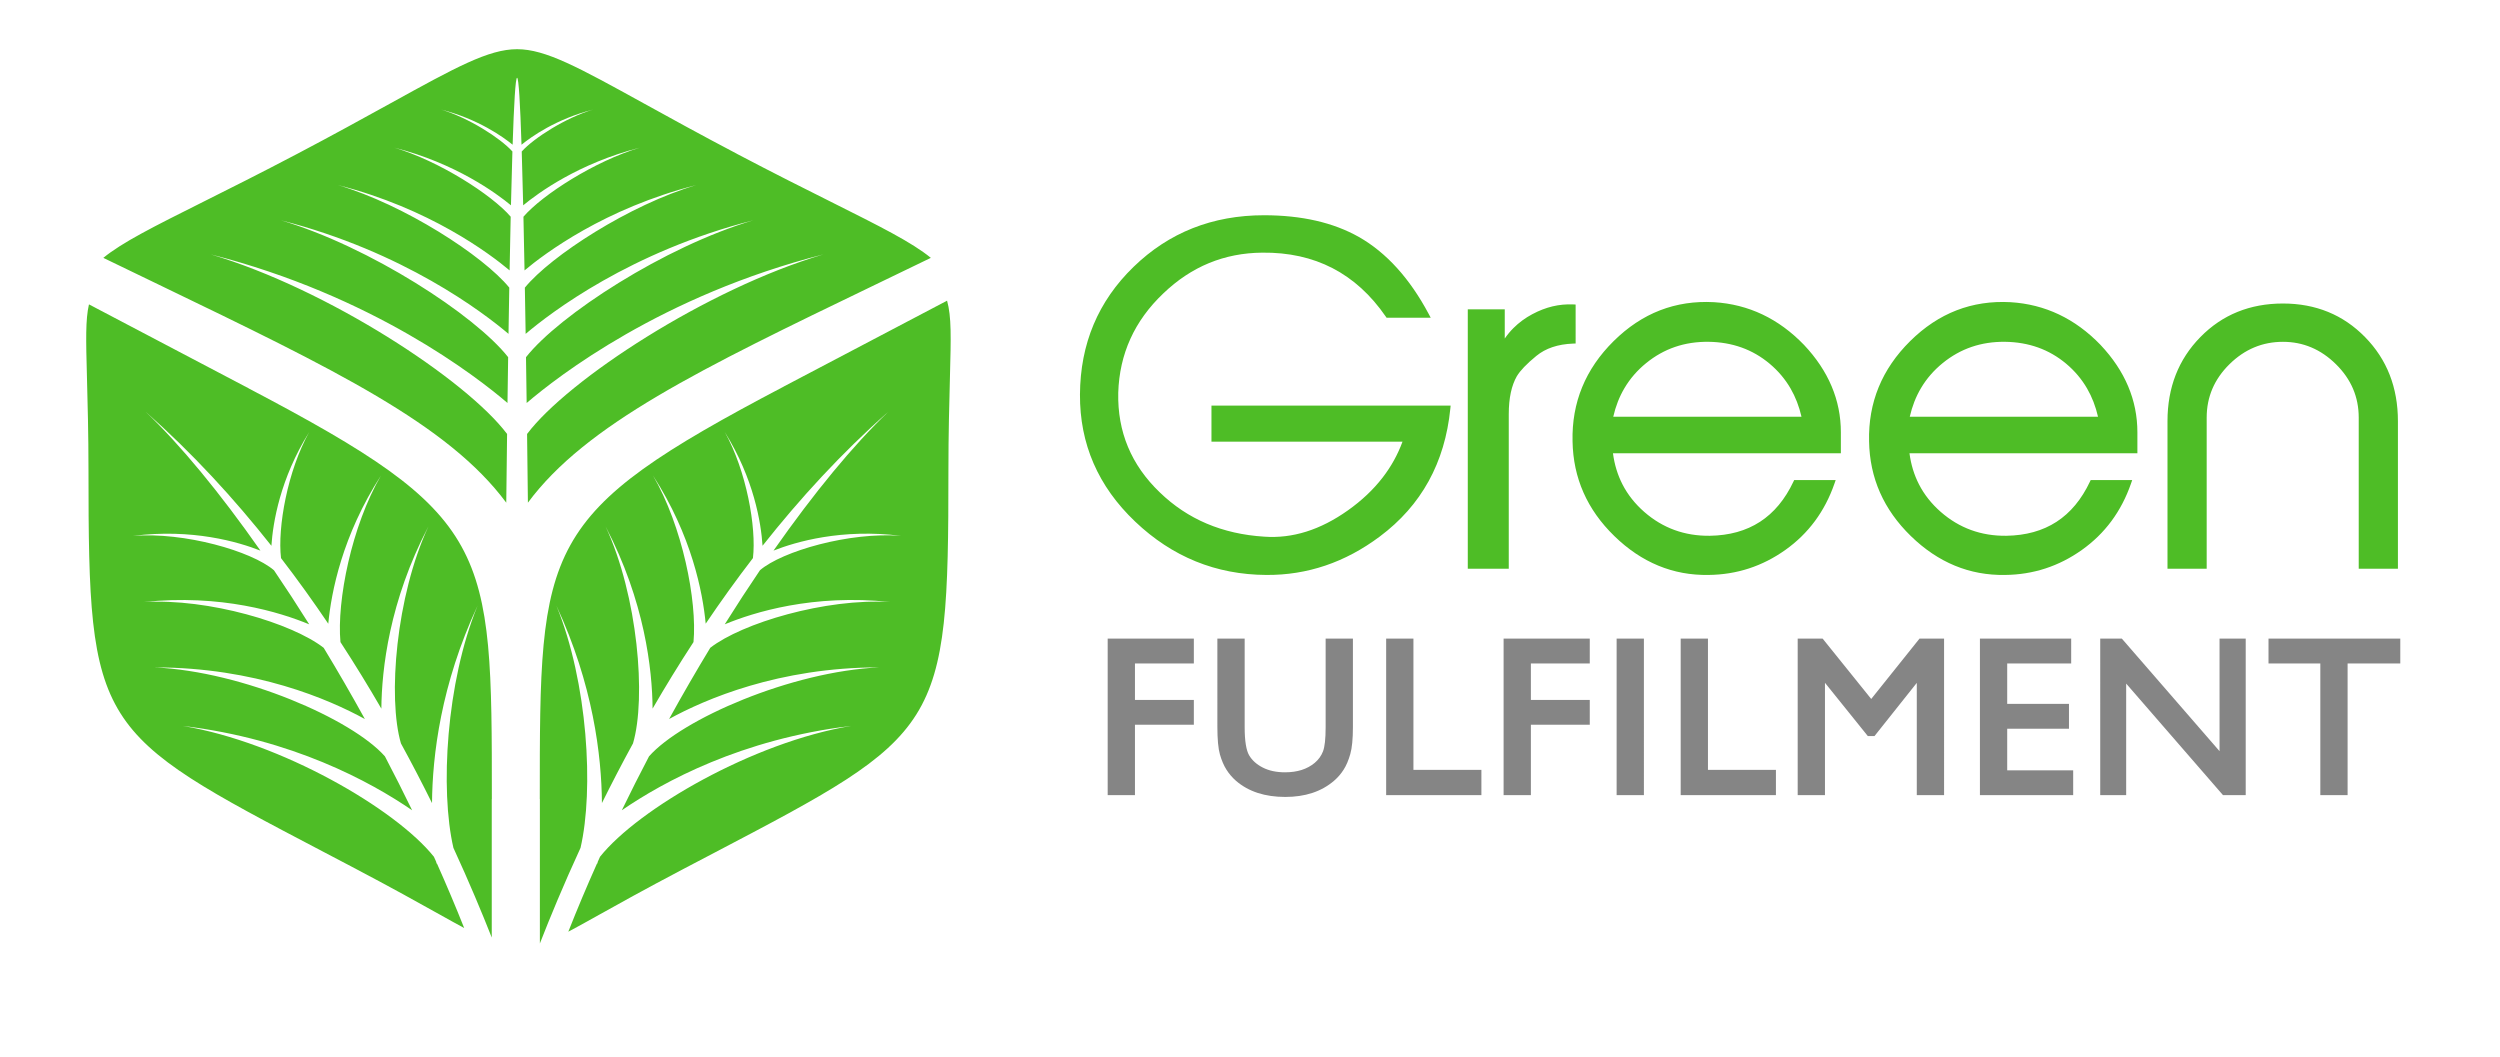
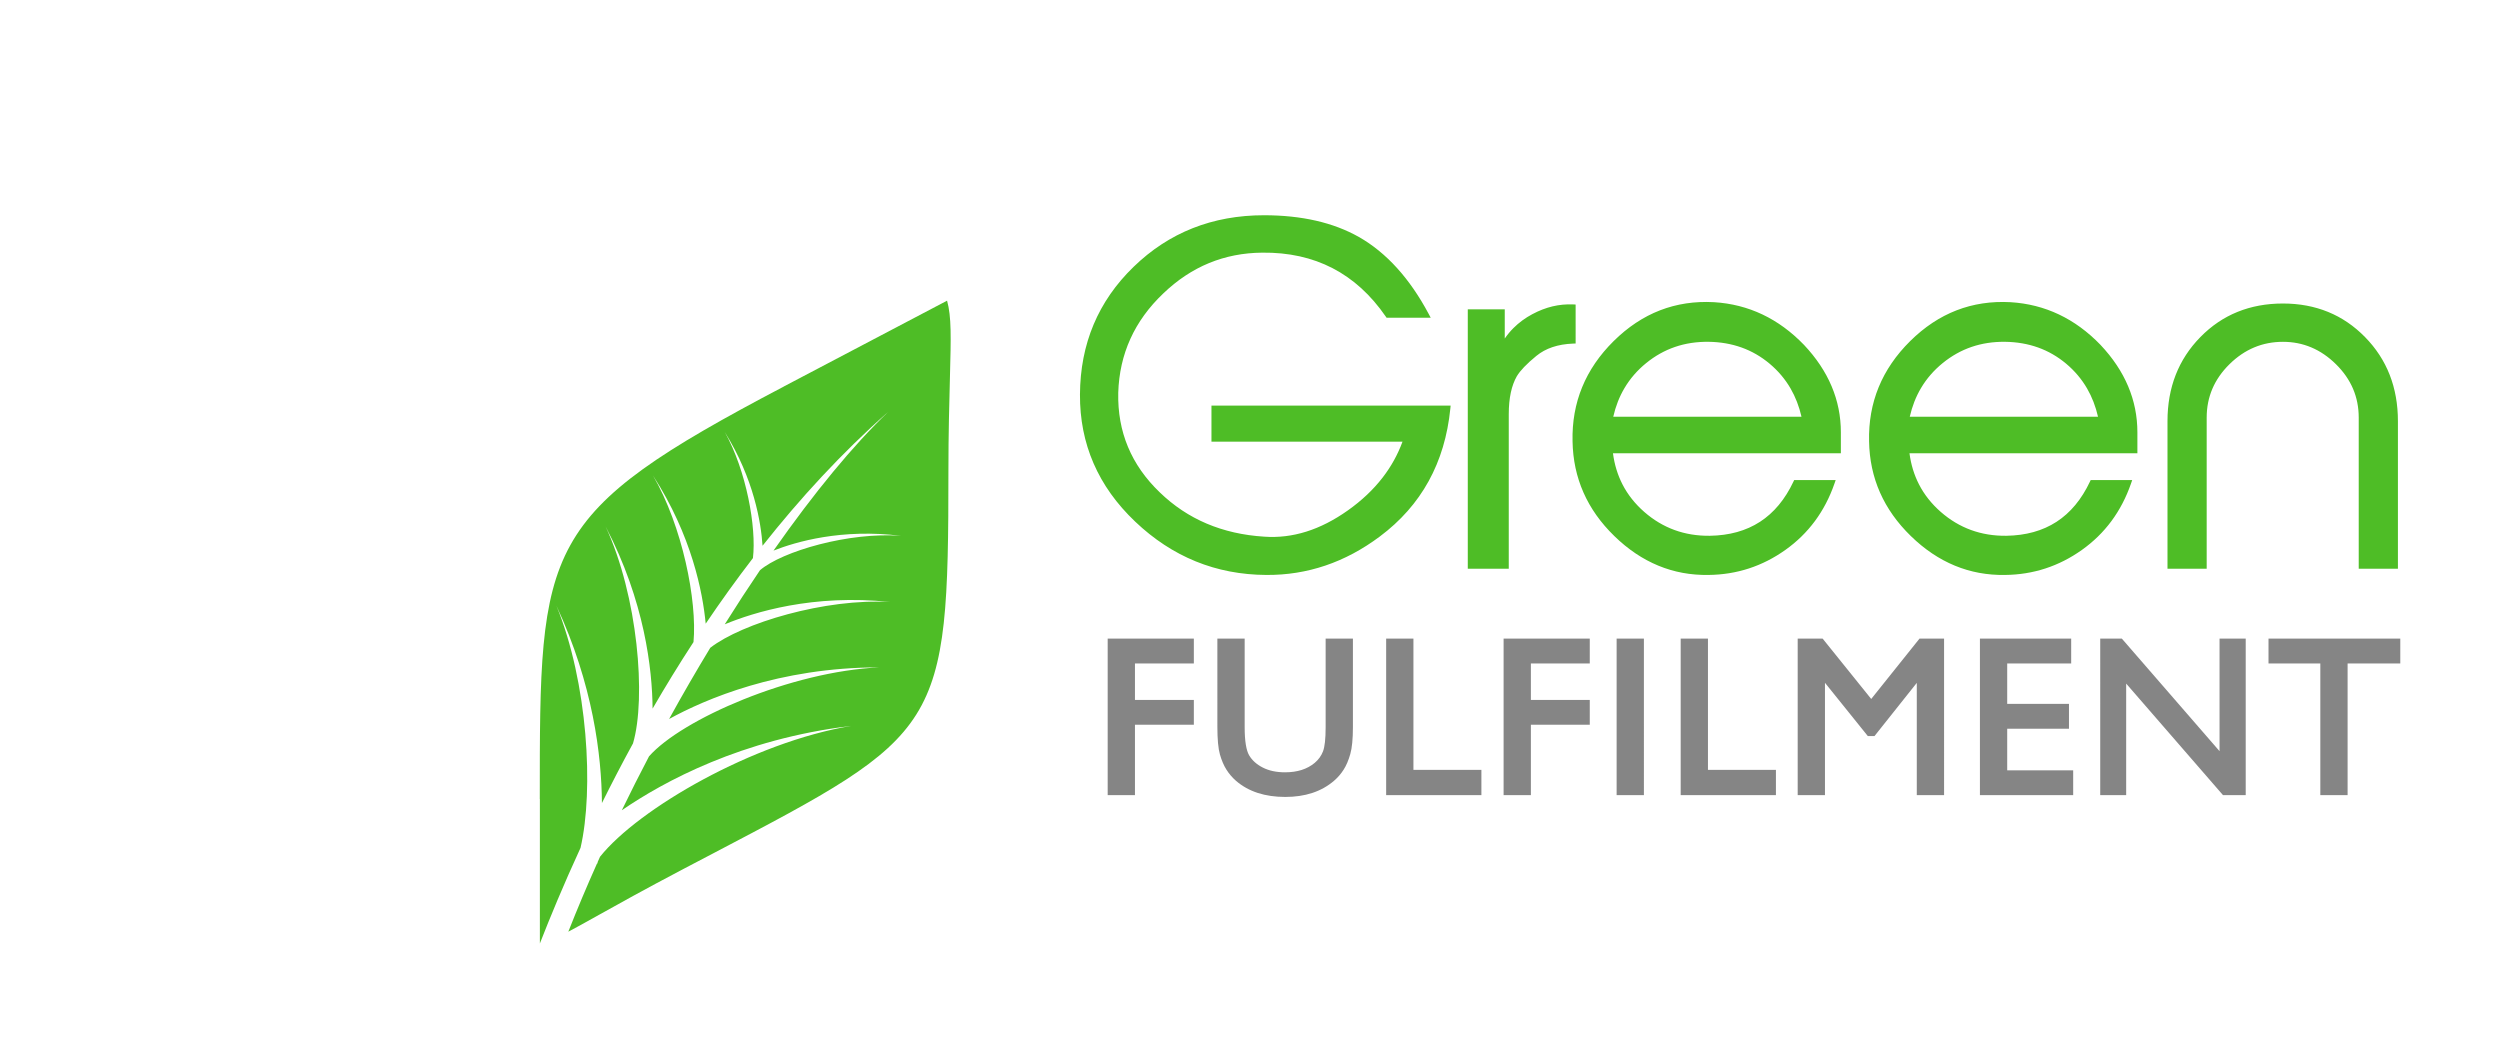
<svg xmlns="http://www.w3.org/2000/svg" viewBox="47.6 279.933 337.733 142.8" id="svg1" version="1.1" style="max-height: 500px" width="337.733" height="142.8">
  <rect x="47.6" y="279.933" width="337.733" height="142.8" fill="#333333" stroke="none" />
  <defs id="defs1">
    <clipPath id="clipPath3" clipPathUnits="userSpaceOnUse">
-       <path id="path3" transform="translate(-88.091,-210.065)" d="M 0,425 H 425 V 0 H 0 Z" />
-     </clipPath>
+       </clipPath>
    <clipPath id="clipPath5" clipPathUnits="userSpaceOnUse">
-       <path id="path5" transform="translate(-60.911,-175.696)" d="M 0,425 H 425 V 0 H 0 Z" />
-     </clipPath>
+       </clipPath>
    <clipPath id="clipPath7" clipPathUnits="userSpaceOnUse">
      <path id="path7" transform="translate(-131.657,-184.587)" d="M 0,425 H 425 V 0 H 0 Z" />
    </clipPath>
    <clipPath id="clipPath9" clipPathUnits="userSpaceOnUse">
      <path id="path9" transform="translate(-182.649,-173.659)" d="M 0,425 H 425 V 0 H 0 Z" />
    </clipPath>
    <clipPath id="clipPath11" clipPathUnits="userSpaceOnUse">
      <path id="path11" transform="translate(-148.213,-150.348)" d="M 0,425 H 425 V 0 H 0 Z" />
    </clipPath>
  </defs>
  <g id="layer-MC0">
    <path transform="matrix(1.333,0,0,-1.333,0,566.667)" style="fill:#ffffff;fill-opacity:1;fill-rule:nonzero;stroke:none" d="M 0,0 H 425 V 425 H 0 Z" id="path1" />
    <path clip-path="url(#clipPath3)" transform="matrix(1.333,0,0,-1.333,117.454,286.579)" style="fill:#4ebd26;fill-opacity:1;fill-rule:evenodd;stroke:none" d="m 0,0 c -2.886,0 -6.215,-1.836 -12.872,-5.509 -2.687,-1.482 -5.869,-3.237 -9.404,-5.095 -3.796,-1.996 -6.918,-3.558 -9.555,-4.876 -4.993,-2.499 -8.194,-4.101 -10.101,-5.667 1.541,-0.747 3.637,-1.759 5.665,-2.737 17.72,-8.55 29.28,-14.129 35.171,-22.076 0.023,2.105 0.051,4.464 0.083,6.965 -4.142,5.494 -18.214,14.703 -30.031,18.2 16.379,-4.175 26.946,-12.382 30.072,-15.059 0.021,1.522 0.043,3.078 0.067,4.642 -3.343,4.253 -14.036,11.21 -23.032,13.872 12.429,-3.168 20.516,-9.347 23.068,-11.51 0.025,1.571 0.051,3.141 0.079,4.687 -2.648,3.236 -10.633,8.4 -17.366,10.393 9.272,-2.363 15.358,-6.936 17.398,-8.647 0.035,1.877 0.071,3.704 0.11,5.441 -1.913,2.223 -7.266,5.656 -11.793,6.996 6.206,-1.583 10.33,-4.61 11.82,-5.842 0.047,1.979 0.095,3.819 0.147,5.456 -1.242,1.377 -4.48,3.433 -7.226,4.246 3.751,-0.956 6.273,-2.765 7.248,-3.559 0.136,4.119 0.287,6.782 0.452,6.782 0.164,0 0.315,-2.665 0.449,-6.784 0.974,0.793 3.497,2.605 7.252,3.561 -2.749,-0.813 -5.989,-2.871 -7.23,-4.249 0.051,-1.637 0.1,-3.477 0.147,-5.455 1.487,1.23 5.612,4.261 11.823,5.844 -4.529,-1.342 -9.886,-4.776 -11.797,-6.999 0.039,-1.736 0.076,-3.565 0.111,-5.44 2.036,1.709 8.125,6.285 17.401,8.649 -6.735,-1.994 -14.724,-7.16 -17.369,-10.396 0.028,-1.546 0.054,-3.115 0.08,-4.686 2.548,2.162 10.638,8.344 23.071,11.512 -8.999,-2.662 -19.694,-9.622 -23.035,-13.875 l 0.067,-4.64 c 3.126,2.676 13.693,10.885 30.074,15.06 -11.817,-3.497 -25.89,-12.707 -30.031,-18.201 0.032,-2.501 0.06,-4.859 0.084,-6.962 5.893,7.946 17.452,13.525 35.169,22.073 2.028,0.979 4.138,1.997 5.666,2.738 -1.906,1.566 -5.108,3.168 -10.101,5.667 -2.637,1.318 -5.759,2.88 -9.555,4.876 l 0.003,0.003 C 18.554,-8.643 15.472,-6.942 12.87,-5.507 6.214,-1.836 2.885,0 0,0" id="path2" />
    <path clip-path="url(#clipPath5)" transform="matrix(1.333,0,0,-1.333,81.214,332.405)" style="fill:#4ebd26;fill-opacity:1;fill-rule:evenodd;stroke:none" d="m 0,0 -16.201,8.517 c -0.358,-1.559 -0.304,-3.593 -0.205,-7.315 0.07,-2.582 0.157,-5.862 0.157,-9.558 0,-26.13 0.702,-26.498 23.769,-38.588 l 2.845,-1.494 c 4.147,-2.18 6.857,-3.694 8.878,-4.824 1.034,-0.577 1.872,-1.045 2.582,-1.424 -0.863,2.172 -1.783,4.35 -2.752,6.52 l -0.051,0.029 -0.029,0.149 -0.234,0.523 c -3.898,4.876 -15.523,11.601 -25.441,13.259 11.08,-1.322 19.007,-5.648 23.233,-8.548 -0.892,1.838 -1.813,3.663 -2.757,5.463 -3.325,3.768 -14.407,8.609 -23.338,9.016 10.185,0.009 17.668,-3.237 21.304,-5.231 -1.362,2.472 -2.759,4.886 -4.173,7.217 -3.202,2.493 -11.649,5.034 -18.24,4.639 7.82,0.833 13.834,-1.04 16.774,-2.26 -1.187,1.893 -2.381,3.725 -3.573,5.481 -2.25,1.928 -9.065,3.902 -14.297,3.483 6.023,0.762 10.683,-0.609 12.927,-1.494 -4.097,5.847 -8.115,10.727 -11.629,14.066 4.728,-4.174 8.965,-8.8 12.739,-13.574 0.158,2.352 0.877,6.784 3.83,11.524 -2.19,-3.904 -3.224,-9.678 -2.855,-12.774 1.692,-2.2 3.288,-4.426 4.788,-6.649 0.304,3.205 1.419,8.941 5.341,15.017 -2.979,-5.117 -4.487,-12.706 -4.106,-16.878 1.481,-2.271 2.861,-4.527 4.146,-6.745 0.035,3.967 0.794,10.869 4.768,18.466 -3.281,-7.045 -4.136,-17.385 -2.783,-21.991 1.137,-2.08 2.186,-4.104 3.149,-6.046 0.037,4.81 0.9,12.018 4.615,20.003 -3.191,-7.78 -3.806,-18.674 -2.447,-24.541 1.609,-3.493 2.898,-6.589 3.885,-9.089 v 14.037 h 0.01 c 0.003,25.721 0.003,28.661 -24.632,41.61 z" id="path4" />
    <path clip-path="url(#clipPath7)" transform="matrix(1.333,0,0,-1.333,175.542,320.551)" style="fill:#4ebd26;fill-opacity:1;fill-rule:evenodd;stroke:none" d="m 0,0 -16.514,-8.681 0.002,-0.004 c -24.767,-13.018 -24.767,-15.972 -24.764,-41.82 h 0.009 v -14.64 c 1.014,2.597 2.381,5.914 4.121,9.693 1.359,5.866 0.744,16.761 -2.447,24.54 3.715,-7.984 4.578,-15.192 4.615,-20.003 0.963,1.942 2.012,3.968 3.149,6.047 1.354,4.605 0.498,14.945 -2.782,21.99 3.974,-7.597 4.733,-14.499 4.767,-18.466 1.285,2.218 2.665,4.476 4.146,6.745 0.382,4.174 -1.127,11.761 -4.106,16.878 3.922,-6.076 5.037,-11.81 5.342,-15.015 1.499,2.221 3.095,4.448 4.787,6.647 0.369,3.097 -0.665,8.87 -2.855,12.775 2.953,-4.741 3.672,-9.171 3.83,-11.525 3.774,4.775 8.011,9.401 12.74,13.574 -3.515,-3.339 -7.533,-8.218 -11.63,-14.066 2.245,0.886 6.904,2.256 12.927,1.494 -5.231,0.419 -12.046,-1.554 -14.297,-3.481 -1.191,-1.756 -2.386,-3.589 -3.572,-5.483 2.939,1.219 8.954,3.093 16.773,2.26 -6.59,0.395 -15.036,-2.145 -18.239,-4.639 -1.414,-2.331 -2.812,-4.745 -4.173,-7.216 3.635,1.994 11.119,5.24 21.303,5.23 -8.93,-0.406 -20.013,-5.248 -23.338,-9.016 -0.943,-1.799 -1.864,-3.625 -2.756,-5.463 4.225,2.9 12.153,7.226 23.232,8.548 -9.918,-1.658 -21.543,-8.382 -25.441,-13.258 l -0.234,-0.524 -0.029,-0.148 -0.05,-0.03 c -1.026,-2.296 -1.998,-4.6 -2.902,-6.896 0.779,0.408 1.712,0.93 2.901,1.594 2.03,1.133 4.75,2.654 8.872,4.821 l 2.846,1.491 c 23.197,12.16 23.903,12.53 23.903,38.8 0,3.726 0.088,6.986 0.156,9.552 C 0.398,-3.695 0.453,-1.627 0,0" id="path6" />
    <path clip-path="url(#clipPath9)" transform="matrix(1.333,0,0,-1.333,243.532,335.121)" style="fill:#4ebd26;fill-opacity:1;fill-rule:evenodd;stroke:none" d="m 0,0 c -0.275,-2.748 -1.009,-5.203 -2.201,-7.365 -1.193,-2.165 -2.845,-4.036 -4.953,-5.61 -1.753,-1.31 -3.59,-2.292 -5.507,-2.94 -1.918,-0.649 -3.916,-0.967 -5.994,-0.952 -2.551,0.014 -4.934,0.473 -7.148,1.374 -2.215,0.902 -4.261,2.245 -6.138,4.031 -1.878,1.786 -3.284,3.754 -4.217,5.905 -0.934,2.15 -1.393,4.479 -1.378,6.985 0.015,2.568 0.476,4.928 1.381,7.083 0.906,2.156 2.257,4.106 4.054,5.848 1.796,1.743 3.797,3.05 6.001,3.921 2.203,0.87 4.611,1.307 7.219,1.307 1.901,0 3.654,-0.185 5.256,-0.55 1.604,-0.367 3.059,-0.919 4.363,-1.655 h 0.002 c 1.394,-0.796 2.681,-1.846 3.86,-3.148 1.175,-1.296 2.242,-2.843 3.201,-4.639 l 0.211,-0.397 h -4.473 l -0.081,0.117 c -1.51,2.192 -3.308,3.828 -5.391,4.907 -2.085,1.079 -4.461,1.604 -7.126,1.574 h -10e-4 c -1.922,-0.016 -3.718,-0.366 -5.388,-1.053 -1.67,-0.687 -3.216,-1.712 -4.637,-3.074 l -10e-4,-0.001 c -1.465,-1.392 -2.579,-2.926 -3.339,-4.604 -0.761,-1.676 -1.172,-3.499 -1.231,-5.464 -0.043,-1.978 0.284,-3.809 0.986,-5.491 0.7,-1.682 1.776,-3.219 3.224,-4.608 l 0.001,-10e-4 c 1.406,-1.361 2.99,-2.416 4.752,-3.164 1.763,-0.748 3.706,-1.19 5.83,-1.323 h 0.002 c 1.426,-0.103 2.845,0.067 4.255,0.508 1.414,0.443 2.822,1.162 4.221,2.154 1.402,0.993 2.575,2.1 3.518,3.322 0.864,1.117 1.537,2.333 2.019,3.643 H -24.21 V 0.296 H 0.029 Z M 12.437,6.58 C 11.666,6.551 10.967,6.431 10.344,6.221 9.729,6.014 9.185,5.717 8.713,5.33 8.222,4.929 7.812,4.555 7.482,4.211 V 4.212 C 7.158,3.873 6.911,3.562 6.74,3.276 H 6.739 C 6.47,2.807 6.266,2.254 6.129,1.619 5.99,0.976 5.92,0.249 5.92,-0.561 V -16.235 H 1.767 V 10.054 H 5.514 V 7.094 C 5.778,7.477 6.073,7.832 6.398,8.156 6.951,8.71 7.594,9.182 8.325,9.571 L 8.326,9.569 c 0.669,0.359 1.347,0.619 2.029,0.783 0.685,0.163 1.38,0.229 2.084,0.198 l 0.258,-0.011 V 6.59 Z M 39.308,-4.535 H 16.48 c 0.151,-1.144 0.473,-2.196 0.964,-3.153 0.534,-1.041 1.271,-1.97 2.208,-2.791 0.938,-0.82 1.961,-1.432 3.066,-1.834 1.107,-0.404 2.299,-0.598 3.576,-0.584 1.981,0.03 3.676,0.501 5.086,1.414 1.411,0.914 2.542,2.274 3.393,4.08 l 0.073,0.155 h 4.207 l -0.124,-0.358 c -0.491,-1.413 -1.151,-2.678 -1.98,-3.799 -0.83,-1.122 -1.83,-2.098 -2.997,-2.927 -2.333,-1.659 -4.929,-2.504 -7.786,-2.535 -1.799,-0.03 -3.495,0.283 -5.087,0.941 -1.591,0.656 -3.077,1.655 -4.456,2.997 -1.381,1.343 -2.425,2.815 -3.131,4.417 -0.707,1.601 -1.076,3.33 -1.107,5.189 -0.046,1.965 0.279,3.796 0.975,5.49 0.694,1.693 1.759,3.25 3.193,4.669 1.435,1.419 3,2.457 4.695,3.115 1.696,0.656 3.52,0.932 5.47,0.825 h 0.002 c 1.751,-0.107 3.388,-0.523 4.91,-1.245 1.52,-0.722 2.925,-1.75 4.212,-3.084 l 0.003,-0.003 c 1.24,-1.316 2.173,-2.715 2.795,-4.19 0.625,-1.481 0.937,-3.036 0.937,-4.667 v -2.122 z m -3.721,3.702 c -0.24,1.049 -0.61,2.004 -1.108,2.865 -0.549,0.947 -1.256,1.783 -2.12,2.509 -0.864,0.725 -1.813,1.272 -2.844,1.642 -1.034,0.37 -2.154,0.563 -3.357,0.578 C 24.956,6.774 23.827,6.603 22.775,6.244 21.725,5.885 20.749,5.339 19.848,4.606 18.948,3.875 18.213,3.027 17.646,2.068 17.13,1.197 16.751,0.229 16.51,-0.833 Z M 69.359,-4.535 H 46.531 c 0.15,-1.144 0.472,-2.196 0.964,-3.153 0.534,-1.041 1.271,-1.97 2.208,-2.791 0.938,-0.82 1.961,-1.432 3.066,-1.834 1.107,-0.404 2.299,-0.598 3.575,-0.584 1.981,0.03 3.677,0.501 5.087,1.414 1.41,0.914 2.541,2.274 3.393,4.08 l 0.073,0.155 h 4.207 L 68.98,-7.606 c -0.491,-1.413 -1.152,-2.678 -1.98,-3.799 -0.831,-1.122 -1.83,-2.098 -2.997,-2.927 -2.333,-1.659 -4.93,-2.504 -7.786,-2.535 -1.799,-0.03 -3.495,0.283 -5.088,0.941 -1.589,0.656 -3.076,1.655 -4.455,2.997 -1.381,1.343 -2.424,2.815 -3.132,4.417 -0.706,1.601 -1.075,3.33 -1.106,5.189 -0.046,1.965 0.279,3.796 0.974,5.49 0.695,1.693 1.76,3.25 3.194,4.669 1.434,1.419 3,2.457 4.695,3.115 1.697,0.656 3.52,0.932 5.47,0.825 h 0.001 c 1.752,-0.107 3.389,-0.523 4.911,-1.245 1.52,-0.722 2.925,-1.75 4.212,-3.084 l 0.002,-0.003 c 1.241,-1.316 2.174,-2.715 2.796,-4.19 0.625,-1.481 0.937,-3.036 0.937,-4.667 v -2.122 z m -3.721,3.702 C 65.398,0.216 65.028,1.171 64.53,2.032 63.981,2.979 63.274,3.815 62.411,4.541 61.546,5.266 60.597,5.813 59.566,6.183 58.531,6.553 57.412,6.746 56.209,6.761 55.006,6.774 53.878,6.603 52.826,6.244 51.776,5.885 50.8,5.339 49.899,4.606 49,3.875 48.264,3.027 47.697,2.068 47.181,1.197 46.802,0.229 46.56,-0.833 Z M 95.762,-16.235 H 92.06 v 15.313 c 0,1.048 -0.193,2.022 -0.576,2.921 -0.384,0.9 -0.962,1.731 -1.73,2.489 -0.77,0.76 -1.603,1.327 -2.498,1.705 -0.892,0.377 -1.851,0.566 -2.878,0.566 -2.08,0 -3.884,-0.757 -5.42,-2.271 C 78.189,3.73 77.611,2.899 77.227,1.999 76.843,1.1 76.651,0.126 76.651,-0.922 v -15.313 h -3.972 v 14.951 c 0,3.416 1.11,6.258 3.331,8.523 1.11,1.134 2.365,1.986 3.761,2.552 1.396,0.566 2.931,0.851 4.607,0.851 1.662,0 3.186,-0.285 4.574,-0.851 1.388,-0.566 2.639,-1.418 3.749,-2.552 2.221,-2.265 3.331,-5.107 3.331,-8.523 v -14.951 z" id="path8" />
    <path clip-path="url(#clipPath11)" transform="matrix(1.333,0,0,-1.333,197.617,366.203)" style="fill:#858585;fill-opacity:1;fill-rule:evenodd;stroke:none" d="M 0,0 H 8.45 V -2.518 H 2.482 V -6.214 H 8.45 V -8.732 H 2.482 v -7.135 h -2.765 l 0,15.867 z m 22.089,0 h 2.482 v -8.969 c 0,-0.592 -0.022,-1.117 -0.067,-1.576 -0.044,-0.463 -0.112,-0.851 -0.202,-1.164 -0.089,-0.311 -0.188,-0.597 -0.299,-0.858 -0.113,-0.266 -0.237,-0.503 -0.371,-0.712 -0.133,-0.211 -0.28,-0.41 -0.44,-0.595 -0.164,-0.189 -0.344,-0.369 -0.537,-0.536 -0.638,-0.548 -1.37,-0.958 -2.198,-1.231 -0.821,-0.27 -1.736,-0.406 -2.743,-0.406 -1.025,0 -1.953,0.135 -2.782,0.403 -0.836,0.272 -1.57,0.679 -2.199,1.221 l -0.003,0.002 c -0.194,0.17 -0.373,0.352 -0.535,0.54 -0.162,0.189 -0.311,0.39 -0.445,0.604 -0.134,0.211 -0.256,0.445 -0.366,0.704 -0.109,0.256 -0.207,0.533 -0.292,0.831 -0.086,0.302 -0.151,0.689 -0.194,1.161 -0.042,0.47 -0.064,1.014 -0.064,1.63 V 0 H 13.6 v -8.969 c 0,-0.709 0.039,-1.303 0.119,-1.786 0.076,-0.466 0.188,-0.824 0.334,-1.074 0.15,-0.254 0.339,-0.485 0.57,-0.692 0.231,-0.209 0.505,-0.394 0.817,-0.551 0.314,-0.159 0.658,-0.28 1.031,-0.359 0.376,-0.08 0.783,-0.12 1.22,-0.12 0.624,0 1.186,0.08 1.686,0.24 0.495,0.158 0.933,0.396 1.316,0.712 0.197,0.167 0.367,0.349 0.507,0.544 0.141,0.197 0.256,0.408 0.341,0.632 0.086,0.228 0.152,0.541 0.197,0.943 0.045,0.412 0.068,0.916 0.068,1.511 V 0 Z m 6.133,0 h 2.482 v -13.304 h 6.888 v -2.563 H 27.939 V 0 Z m 11.903,0 h 8.45 v -2.518 h -5.968 v -3.696 h 5.968 v -2.518 h -5.968 v -7.135 H 39.842 V 0 Z m 11.454,0 h 2.482 V -15.867 H 51.296 V 0 Z m 6.492,0 h 2.482 v -13.304 h 6.888 v -2.563 H 57.788 V 0 Z m 24.056,0 h 2.355 V -15.867 H 81.716 V -4.488 L 77.431,-9.877 H 76.753 L 72.411,-4.48 V -15.867 H 69.646 V 0 h 2.527 L 77.098,-6.118 81.993,0 Z m 6.271,0 h 8.966 V -2.518 H 90.88 v -4.099 h 6.26 v -2.52 h -6.26 v -4.212 h 6.686 v -2.518 H 88.115 V 0 Z m 24.285,0 h 2.369 v -15.867 h -2.3 l -9.815,11.308 v -11.308 h -2.63 V 0 h 2.19 l 9.902,-11.408 V 0 Z m 4.963,0 h 13.071 v -2.518 h -5.34 v -13.349 h -2.765 v 13.349 h -5.25 V 0 Z" id="path10" />
  </g>
</svg>